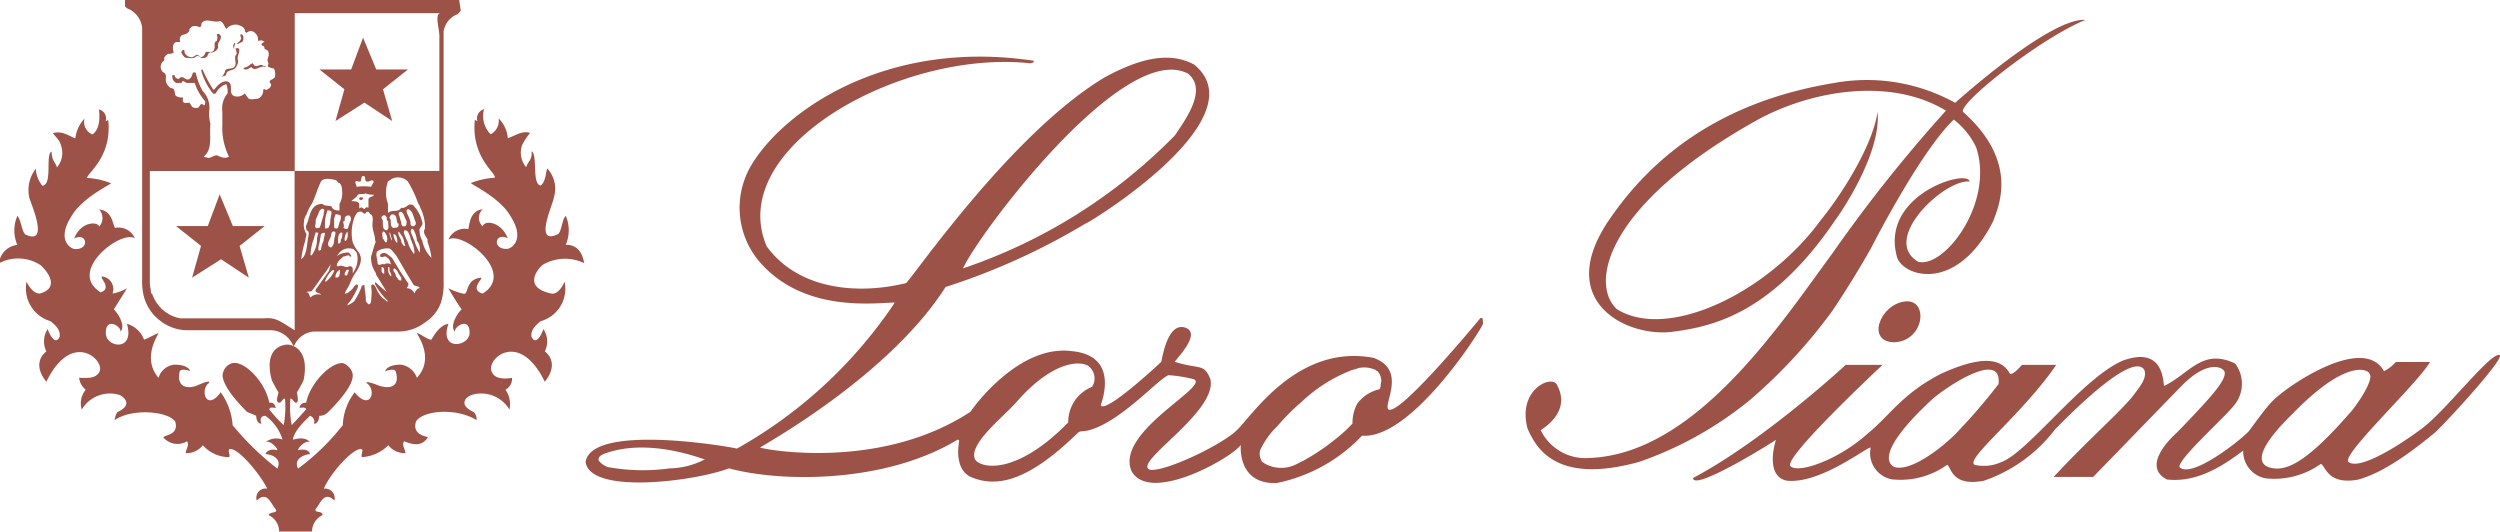
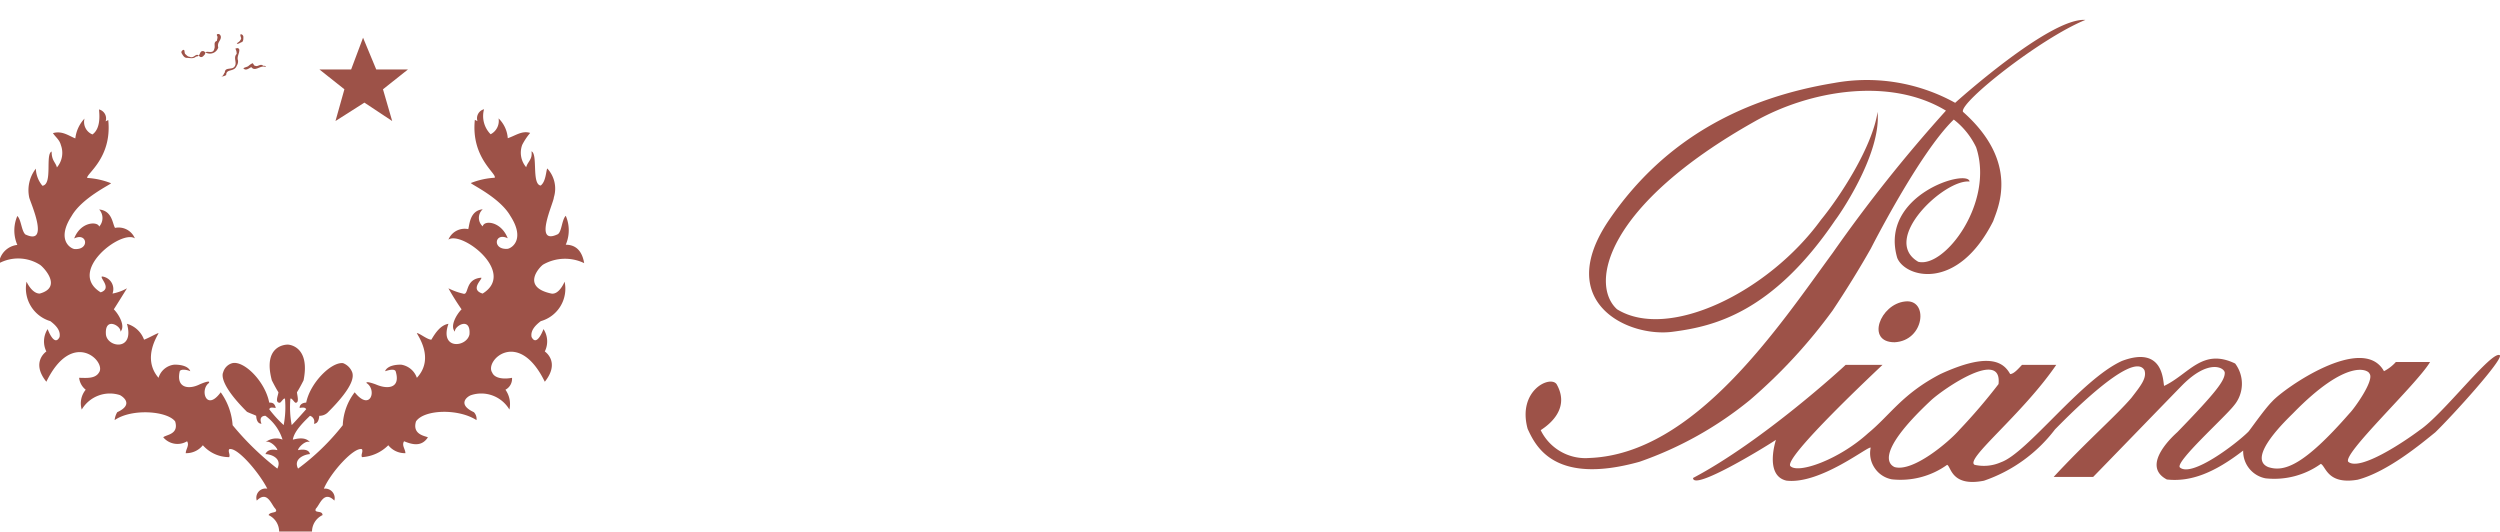
<svg xmlns="http://www.w3.org/2000/svg" width="630" height="133.95" viewBox="0 0 630 133.95">
  <title>Loro Piana logo - Brandlogos.net</title>
-   <path d="M544.46,543.17a9.45,9.45,0,0,0-4.64,2.65,4.58,4.58,0,0,0-1,1.33,10.59,10.59,0,0,0-1,4.64l-1.66,1.66a57,57,0,0,1-10.61,7.63l-2,1a8.44,8.44,0,0,1-8-.33c-.33-.33-.66-.33-.66-.66a3.52,3.52,0,0,1-.33-2.65,21.63,21.63,0,0,1,3.32-5l1-1a56.52,56.52,0,0,1,6.3-6.3,38.46,38.46,0,0,1,11.94-7.63c.66-.33,1.33-.33,2-.66a6.46,6.46,0,0,1,4.31.33c.33,0,.33.33.66.33a3.77,3.77,0,0,1,1,2.65C544.8,541.84,545.13,542.83,544.46,543.17Zm-78.25,8.29C453,565,444,563.06,442.68,560.74c-1.66-4,7.63-10.94,10.94-14.92,8.62-9.61,15.25-9.95,17.57-8.62a3.91,3.91,0,0,1,1,5.31,9.56,9.56,0,0,0-6,9Zm-100.46,11.6a49.17,49.17,0,0,1-15.58-.33,5.07,5.07,0,0,1-2.32-1.66v-.33c0-.66.66-1,1.33-1.33,8-3,17.57-1.33,25.2,1.33h.33A19.92,19.92,0,0,1,365.76,563.06Zm130.63-99.47c5,4-.66,11.6-3.32,15.58a135.3,135.3,0,0,1-53.38,33.49C443.34,504.37,480.14,455,496.39,463.59ZM570,525.26c-1.66,2-20.89,25.2-23.21,22.88-1-1.66,4.64-9.95-3.65-12.93-19.23-3.65-30.83,14.92-34.48,18.24-3.65,3.65-18.24,10.61-21.88,9.95C482.13,561.73,504,548.8,502,540.51c-1.66-4-2.65-2.32-9-4.31,1.33-1.66,6.63-7.29,2.65-8.62-4.31-1.33-5.64,7-6,8.62-.66.66-14.26,13.26-15.25,10.94,0-.33,5-12.27-7-13.59-13.59-2-25.2,14.26-25.86,15.25-23.21,15.25-53,9.28-53,9,2.65-1.66,32.82-18.57,46.75-40.45a168,168,0,0,0,35.14-15.91c.66,0,44.1-26.52,27.52-40.12-7.29-4-15.91-.33-22.21,3-23.21,13.59-48.07,49.73-50.4,52.05-12.27,3-27.19,1.66-35.14-9.28-10.61-24.87,33.82-49.73,66.64-46.09.33-.33.33,0,.66-.33v-.33c-37.47-5.64-63.33,12.93-71.28,26.52A20.95,20.95,0,0,0,389,511.67c11.27,12.27,28.84,9.61,33.49,9.61a116,116,0,0,1-39.79,36.8c-2.65-.66-36.47-6.3-38.13,3.32,1,8.29,27.19,5,36.14,1.66,13.59,3.65,39.79,3.65,57.69-7.29l.33.33c-.33,1.66-1,7,2.65,9,6.63,3,14.59,1.33,27.19-10.94.66-.66,1.33-.33,2.65-.66,8-2,17.24-12.6,20.22-13.93a35.81,35.81,0,0,1,6.3,1c4.64,1.66-19.89,13.26-15.58,23.21,4.64,8.29,25.2-3.32,27.52-6.63,0,0-1,9.95,9,9.61a40.64,40.64,0,0,0,21.55-11.94c12.27,1,29.51-25.86,30.5-28.18C570.66,525.26,570.66,524.93,570,525.26Z" transform="translate(-197 -445.03)" style="fill:#9d5248" />
  <path d="M768.59,562.73c-5.63-2.32,5-12.27,6.3-13.59,13.6-13.93,18.9-10.94,19.23-9.95,1.33,1.66-4,9-5,9.95C777.55,562.4,772.57,564.05,768.59,562.73Zm-77.91-9.28c-2.65,3-11.61,10.61-16.25,9.28-.66-.33-6-2.65,9.29-16.91,3.31-3,17.9-12.93,16.91-4A144.29,144.29,0,0,1,690.68,553.44Zm136.27-18.9c-2-1.33-14.26,14.92-20.23,18.9-4,3-14.92,10.28-17.9,8-2-1.66,17.24-19.56,20.56-25.2h-8.62a10.31,10.31,0,0,1-3,2.32c-5.3-9.61-25.2,4.31-28.18,7.63-2,2-5.64,7.29-6,7.63-3,3-14.26,11.6-17.24,9-1.33-1.33,11.27-12.6,13.59-15.58a8.49,8.49,0,0,0,.33-10.61c-8.29-4-11.6,2.65-17.9,5.64-.33-1,0-10.28-10.61-6.3-10.28,4.64-23.87,23.21-30.5,25.53a10.61,10.61,0,0,1-6.63.66c-2.65-1.33,11.94-12.6,20.56-25.2h-8.62c-.67.66-2,2.32-3,2.32-1.66-3-5.3-5.64-17.57,0-9.62,5-12.6,10.28-18.24,14.92-7.29,6.63-17.57,10.28-19.56,8.29s22.55-24.87,23.21-25.53h-9.29c-.66.66-20.89,19.23-38.46,28.51,0,3.32,17.91-7.63,20.89-9.61,0,0-3,9,2.65,10.28,8.62,1,20.89-9,21.22-8.29a6.65,6.65,0,0,0,1,5.1,6.65,6.65,0,0,0,4.33,2.86,20.15,20.15,0,0,0,13.93-3.65c1,.33,1,5.64,9.28,4a37.87,37.87,0,0,0,17.91-12.93c2-2,19.56-20.22,22.54-14.92.67,2-1,4-3.31,7-4,4.64-11.28,10.94-19.56,19.89h9.95c1.33-1.33,21.22-21.88,22.55-23.21,6.63-6.63,10.61-4.31,10.61-3,0,2-2.32,5-11.94,14.92-.33.33-9.61,8.29-2.65,11.94,6,.66,11.94-1.66,19.23-7.29a6.94,6.94,0,0,0,5.64,7,20.15,20.15,0,0,0,13.93-3.65c1.32.66,1.65,5.3,9.28,4,7.63-2,16.25-9.28,19.56-11.94C815,549.8,827.94,535.54,826.95,534.55Z" transform="translate(-197 -445.03)" style="fill:#9d5248" />
  <path d="M691.67,473.21c14.59,12.93,8.62,24.53,7.63,27.52-9,17.9-22.22,14.26-24.2,9.28-4.64-15.91,17.9-22.55,18.23-19.23-6.3-.66-22.55,14.59-12.93,20.22,6.63,1.66,19.23-14.92,14.59-28.84a19.34,19.34,0,0,0-5.64-7c-8.62,8.29-20.89,32.49-20.89,32.49-3,5.3-6.3,10.61-9.61,15.58A132.64,132.64,0,0,1,638,545.82a91.31,91.31,0,0,1-27.85,15.58c-21.55,6-26.19-4-28.18-8.29-2.65-9.61,5.64-13.59,7.29-11.27,4,7-3.65,11.27-4,11.6a12.53,12.53,0,0,0,12.27,7c26.53-1,47.74-33.15,61.34-51.72a371,371,0,0,1,28.51-35.81c-14.25-8.62-34.48-5-48.07,2.65-37.8,21.22-41.78,41.11-34.81,47.41,12.93,8,38.13-4.31,51.39-22.55,4.64-5.64,12.93-18.24,14.26-27.19,1,10.94-10.28,26.86-10.61,27.19-15.92,23.54-30.84,26.86-40.78,28.18-11.28,1.66-30.5-7.29-16.25-28.18s34.48-30.83,56.69-34.48a45.93,45.93,0,0,1,30.5,5s23.87-21.55,32.82-20.89C711.24,454.64,690.68,470.89,691.67,473.21Z" transform="translate(-197 -445.03)" style="fill:#9d5248" />
  <path d="M677.08,521c-6.3.66-9.95,10.28-2.65,10.28C682.06,530.9,683.05,520.29,677.08,521Z" transform="translate(-197 -445.03)" style="fill:#9d5248" />
  <path d="M281.54,475.53l7.29-4.64,7,4.64-2.32-8,6.3-5h-8l-3.32-8-3,8h-8l6.3,5Z" transform="translate(-197 -445.03)" style="fill:#9d5248" />
-   <path d="M245.41,515l7.29-4.64,7,4.64-2.32-8,6.3-5h-8l-3.32-8-3,8h-8l6.3,5Z" transform="translate(-197 -445.03)" style="fill:#9d5248" />
-   <path d="M312.71,445H228.5v1.66s.66.66,1,.66a6,6,0,0,1,3.32,4.64v63.33a16.14,16.14,0,0,0,.33,4,11.15,11.15,0,0,0,4.31,6.63,11,11,0,0,0,7,2.32H265.3a6.3,6.3,0,0,1,5.3,3.32l.33.66.33-.33a5.81,5.81,0,0,1,5-3.32h20.89a11,11,0,0,0,7-2.32,9.57,9.57,0,0,0,4.31-6.3,16.16,16.16,0,0,0,.33-4V453a5.49,5.49,0,0,1,3.32-4.31c.33,0,1-1,1-1Zm-74.27,15.25c-.33-.66.33-1.33,1-1.66a2,2,0,0,0,1.33-.33c-.33-1-.33-2.32.66-2.65h1a1.46,1.46,0,0,1,.33-1.66c.66-.33,2-.33,2-1.66.33-.33.66-.66,1-.66,1-.33,2,1,2-.66,1-1.66,3.32,0,4.64-.66,1,.33,1,1.33,1.66,2a3.06,3.06,0,0,1,3-1c.66.33,1.33.33,1.66,1.33,0,.33,0,.33.33.66.66-.33,1-.66,1.66-.33A2.22,2.22,0,0,1,262,455.3c.66,0,1-.33,1.66.33-.33,0-1.33.66-.33,1,.33,0,.33.66.33.66.33.33,1,.33,1,1,.33,1-.66,1.66,0,2.65,0,.33-.33.66,0,1,.33,0,.66.33,1.33.33a2.48,2.48,0,0,1,.33,1.66c.33,1.33-2.32,1-1,2.32,0,.66-.33,1-1,1.33-.33.33-.66-.33-1,0a2.22,2.22,0,0,1-1.33,2.32c-.66,0-1.66.33-2.32,0l-1-1.33a2.58,2.58,0,0,1-2.65.66c-1.66-.66,0-3-1.66-3.65-1.33-.33-2.65,1-3.32,2h-.33a36.26,36.26,0,0,1-2.65-5c-.33,0-.33,0-.33.33a16,16,0,0,0,2.65,5.3c.33.33.33.66,1,.33a4.6,4.6,0,0,1,2.65-2.32,5.64,5.64,0,0,1,.33,2.32,5.94,5.94,0,0,0-1.33,4.64v3.32a16.39,16.39,0,0,0,1.66,8c-1,.66-2.32,0-3-.33-1,0-1.33.66-2.32.66-.33-.33-.66,0-1-.33,2.32-2,1.33-5.3,1.66-8.29a9.18,9.18,0,0,1-.33-3,6.12,6.12,0,0,0-1.66-5.3,16.64,16.64,0,0,1-1.66-4.31c0-.33-.33-.33-.66-.33-.33.33-.33,1.33-1,1.66-1,.66-1.66-1.33-2.65,0-.33,0-1-.33-1-.66a.33.33,0,0,0-.33-.33c-.33,0-.33,0-.33.33a1.82,1.82,0,0,0,1,1.66h1.33c.33-1,1,0,1.33,0h2a13,13,0,0,0,2.65,4.64c0,.33,0,1-.33,1-1-1-1,.66-1.66.66s-1,0-1.33-.33l-.66-1c-.66,0-1.33.33-1.66-.33v-1a2.48,2.48,0,0,1-1.66-.33c-.66-.33,0-2-1.33-2a2.72,2.72,0,0,1-1.33-2c0-.66.33-1.66-.66-2a1.87,1.87,0,0,1,.33-3Zm32.82,68c-3.32-2-4.64-3.32-7.63-3H242.42a9.24,9.24,0,0,1-7-6l-.33-.33-.33-2.32V488.13h36.47Zm1.66-17.9a23.22,23.22,0,0,1,1-4.64,14.39,14.39,0,0,1,.33-1.66,4.45,4.45,0,0,1-.66-3,3.55,3.55,0,0,1,.66-2,9.92,9.92,0,0,1,1.33-2.65c1-2,1.33-3.65,2.32-5.64.66-1,2.65-.66,3.65-.33.33,0,.66.66.66.66.66,0,1,1,1,2a5.46,5.46,0,0,1-.66,3.32v1.66c-.66,0-1.66,0-2-1-.66-.33-1.66,0-2.32-.66-2.65,0-3,2.32-3.65,4.31,0,.33-.33.66-.33,1-.33.33,0,1,0,1.33,1,.33.33,1.66.33,2.32-.33,2-.33,4-1.66,5C272.93,511,273.26,510.34,272.93,510.34Zm11.6-7.63a1.22,1.22,0,0,1-1-.33c.33-.33,0-1,0-1.33s0-.33.33-.33c0-.66,0-1.66,1.33-1.33a1.48,1.48,0,0,1,0,1.66C284.86,501.72,284.86,502.39,284.53,502.72Zm-.33,3h-.33a3.15,3.15,0,0,1,.66-2.32,2.72,2.72,0,0,1-.33,2.32Zm-1-1c0,.33-.33.66-.33,1s0,.33-.33.66h-.33V506c0-1,0-2,.66-2.32S283.2,504.37,283.2,504.71Zm-6.63-2.32c-.33-.33,0-.66,0-1.33v-.66l1-2.32c.33-.33.66-.66,1-.33s0,.66,0,1.33l-.66,2.32-.33,1C277.24,502.39,276.57,502.72,276.57,502.39Zm.33,2.65v.66a7,7,0,0,1-1.33,3.65h-.33a14.1,14.1,0,0,1,.66-3.65c.33-.66.33-1.33.66-2,0-.33.33,0,.66,0C277.24,504,276.9,504.71,276.9,505Zm.33,2.32.33-1.33.33-2a1.22,1.22,0,0,1,1-.33c0,.66-.33,1.33-.33,2a6.15,6.15,0,0,0-.66,2.32c-.33,0-.33.33-.66,0Zm1.66-5v-1.33a9.69,9.69,0,0,1,.66-3,1.22,1.22,0,0,1,1,.33c0,1-.33,1.66-.33,2.65,0,.66-.33,1-.33,1.33Q278.89,502.88,278.89,502.39Zm1,3.32a4.71,4.71,0,0,0,.66-2l.33-.33c.33,0,.66,0,.66.33,0,.66-.33,1.33-.33,2a2.53,2.53,0,0,1-.66,1.66h-.33C279.56,507,279.56,506.36,279.89,505.7Zm1.33-3.32v-2.32l.33-1a2,2,0,0,1,1.33.33,2.48,2.48,0,0,1-.33,1.66c0,.33-.33,1-.33,1.33a.62.62,0,0,1-1,0Zm0,10.94a7,7,0,0,1-2,2.65h-.33a7.22,7.22,0,0,1,1.66-2.65C280.88,513,281.21,513,281.21,513.33Zm1.33,1a.71.71,0,0,1-.66.66h-.33a1.95,1.95,0,0,1,.66-1.66l.33-.33s.33.33,0,.33C282.87,513.66,282.54,514,282.54,514.32Zm.33-2.32c-.33,0-.66.33-1,0,0-1,1-1.66,1.66-2.32.66,0,1.33-.66,1.66,0h.33c0-.33-.33-.66-.66-1a4.83,4.83,0,0,0-4.31,2.32l-.66,2.32L276.57,518c-.33,1,1,.66,1.33,1.33a2.58,2.58,0,0,0-2.65.66c-.33-.33-.33-1.33-1-1.33.33-.33,1,0,1.33-.33,1.33-1.66,2.32-3.32,3.65-5a56.34,56.34,0,0,1,3.32-4.64,3.06,3.06,0,0,1,3-1c.66,0,1,.66,1.33,1a5.64,5.64,0,0,1-.66,4.64c0,.33-.33.33-.33.66v-1.33c-.33-.66-.66-.66-1.33-.33C283.87,512.33,283.53,512,282.87,512Zm4.31-17.9c.66-.33,1.33,0,2-.33a4.2,4.2,0,0,0,2,.33c0,.66-1.33.33-1.33,1.33v2a.46.46,0,0,0-.33-.14.47.47,0,0,0-.18,0,.46.46,0,0,0-.15.1c-.33,0,0,.33-.33.33s-.66-.66-1-.33c0,0-.33.33-.33,0v-1c-.33-.66-1.33-.66-2-.66C286.19,495.09,286.85,494.76,287.18,494.1Zm-.66-3.32c.33,0,.33-.33,0,0a.46.46,0,0,1,.66,0h.66c.33-.33,0-1.66,1-1.33.33.33,0,1.33.66,1.33h.33c.33,0,1-.66,1.33,0,0,.33-.33.66-.66,1.33a13.43,13.43,0,0,0-3.65,0C286.85,491.78,286.52,491.11,286.52,490.78Zm-2.32,22.55c0-.33.33-.33.66-.33v.33c0,.33-.33.66-.33,1a.46.46,0,0,1-.66,0,1.22,1.22,0,0,1,.33-1Zm10.28,5.31s-1.66-1.33-2.65-2.32c-.33-.33-.33,0-.33.33a17.85,17.85,0,0,0,3,4l.33.33c-.33,0-.66,0-.66-.33a4,4,0,0,1-1.66-1.66c-.66-.66-.66-2-1.66-2.32l-.33.33a13.36,13.36,0,0,1,0,3.65,1.22,1.22,0,0,1-.33,1c-.33.33-.66-.33-1-.66v-.33c0-1.33-.33-2.65-.33-3.65,0-.33-.33,0-.66,0a14.92,14.92,0,0,1-2,4,7.26,7.26,0,0,1-1.66,1c0-.33.33-.66.66-1a19.8,19.8,0,0,0,2-3.65c0-.33,0-.66-.33-.66-.66.33-1,1.33-1.66,1.66a1.72,1.72,0,0,1-1.33.66c.33-1,1-1.66,1.33-2.65a13.44,13.44,0,0,1,1.66-3c1-1.66,1.66-3.32.33-5a8.31,8.31,0,0,1-1.33-2.32,11,11,0,0,1,0-4.64c0-.33.33-1,.33-1.33.33-.66.66-2,2-1.66.33.33.66.66,1,.33,0-.33.33-.33.66-.33.33.33.33.66.66.66,0-.33-.33,0,0,0,.66.66.33,1.66.33,2.65,0,1.33.66,2.65.66,3.65,0,.33.33.66,0,1-.33,1-.66,2.32-1,3.32a6.66,6.66,0,0,0,1.33,4.31s-.33,0,0,.33Zm-.66-5.31V514a.71.71,0,0,1-.66-.66v-1C293.81,512.33,293.81,513,293.81,513.33Zm1.66,1.33a2.51,2.51,0,0,1-.66-1.33v-1l.13,0a.33.33,0,0,1,.11.07.33.33,0,0,1,.1.23v.66C295.47,514,295.8,514.32,295.47,514.65Zm2.65,1c-.66.33-1-.66-1.33-1a2.51,2.51,0,0,0-.66-1.33c0-.33,0-.66.33-.66l.66.66a7.24,7.24,0,0,0,1,1.66Zm3.32,3.32a2.24,2.24,0,0,0-2-1.33c.33-.33.66-1,.33-1.33l-2-3-2-3.32c-1-.66-1.66-1.66-2.65-1-.33,0-.33.33-.33.66.33.33,1,0,1.33,0a2.24,2.24,0,0,1,1.33,2,1.51,1.51,0,0,0-1.66,0c-.66-.33-1.33.66-1.66-.33,0-1-.66-2.32,0-3a4.46,4.46,0,0,1,3-.66c.66.33,1,1,1.66,1.66l2.32,4,2,3.32c.33.66,1.33.33,1.66,1C302.1,517.64,301.77,518.3,301.44,519Zm-1-13.92c0,.33.33.66.33,1a6.25,6.25,0,0,1,.66,2.65c0,.33-.33.33-.33,0a6.67,6.67,0,0,1-1.33-2.65,16.15,16.15,0,0,1-1-2.32c0-.33,0-.66.33-.66C299.78,503,300.11,504,300.44,505Zm-1-7,.33-.33c1.33.33,1.33,2,2,3.32v.33a.71.71,0,0,1-.66.66c-.33,0-.33,0-.66-.33v-.33C300.44,500.06,299.45,499.07,299.45,498.07Zm-.33,4h-.66a1.22,1.22,0,0,1-.33-1c-.33-.66-.33-1.33-.66-2,0-.33,0-.33.33-.66,1,0,1,1.33,1.66,2.32v.66A1,1,0,0,1,299.12,502.05Zm-.66,2.65c0,.33.33.66.33,1s.33,1,.33,1.33c-.66,0-.66-.66-1-1v-.33c-.33-1-1-1.66-.66-2.32C297.79,503.71,298.12,504.37,298.45,504.71Zm-1.66-2.32c-1,.33-1.33-.33-1.33-1.33,0-.33,0-1-.33-1,0-.33.33-1,.66-1,1.33,0,1,1.33,1.33,2a.33.33,0,0,0,.33.33C297.46,501.72,297.46,502.39,296.8,502.39Zm.33,3.65c0,.33-.33,0-.33,0a4.71,4.71,0,0,1-.66-2C296.8,504,297.13,505,297.13,506Zm-1.66-1.66c0,.33.33.66.33,1.33a4.7,4.7,0,0,1-.66-2C295.14,503.38,295.47,504,295.47,504.37Zm-1-1.33c-1,0-1-1-1-2a1.22,1.22,0,0,0-.33-1c0-.33,0-.33.33-.66.66-.33,1,.33,1,.66s0,.66.33.66C294.81,501.72,295.14,502.72,294.48,503Zm-1,.33c.66,0,.66.66,1,1,0,.33.33,1,0,1.33V506c-.33.33-.33,0-.66-.33,0-.33,0-.33-.33-.33C293.48,504.71,293.15,504,293.48,503.38Zm9.28,5.3a11.78,11.78,0,0,1-1.33-3c-.33-.66-.66-1.66-1-2.32.33,0,0-.33.33-.66a.71.71,0,0,1,.66.66,6.14,6.14,0,0,1,.66,2.32,3.38,3.38,0,0,1,.66,3C303.1,509,303.1,508.68,302.76,508.68Zm.66-3a4.79,4.79,0,0,1-.66-2.32c-.33-1,1-1.33.66-2.32a9,9,0,0,0-2.32-4.31c-1.33-.66-1.66,1-3,.66-.66,1.33-2.32.33-3.32,1.33v-2.32a8.22,8.22,0,0,1,0-5.64l1-.66a3.52,3.52,0,0,1,4,.66,29.4,29.4,0,0,1,2.65,5.64c.33.33.33.66.66,1.33a11.75,11.75,0,0,1,1,3.65v1.33c-.66,1,.33,2,.66,2.65V506a17.49,17.49,0,0,1,1,4A7.92,7.92,0,0,1,303.43,505.7Zm4.31-51.39v33.82H271.27V448.34h36.8C306.41,448.34,307.74,452.32,307.74,454.31Z" transform="translate(-197 -445.03)" style="fill:#9d5248" />
-   <path d="M288.18,495.42l.33-.33c0-.33-.33-.33-.66-.33a.33.33,0,0,0-.33.33C287.51,495.42,287.85,495.42,288.18,495.42Z" transform="translate(-197 -445.03)" style="fill:#9d5248" />
-   <path d="M256.35,456s-.33-.33-.33,0a1,1,0,0,0,0,1.33A2,2,0,0,1,256.35,456Z" transform="translate(-197 -445.03)" style="fill:#9d5248" />
  <path d="M258,455.64c.33-.33.33-.66.33-1.33a.71.71,0,0,0-.66-.66c-.33.33.33,1,0,1.33-.33.66-.66.66-1,1C257,456.3,257.67,455.64,258,455.64Z" transform="translate(-197 -445.03)" style="fill:#9d5248" />
  <path d="M260.33,461.94c1,1.33,2.32-.66,3.65,0,0-.33-.33-.33-.66-.33-.66-.66-1.33.33-2,0-.33,0-.33-.33-.66-.66a4.11,4.11,0,0,0-1,.66c-.33.33-1,.33-1.33.66C259,462.93,259.66,462.27,260.33,461.94Z" transform="translate(-197 -445.03)" style="fill:#9d5248" />
-   <path d="M244.08,459.61c.66,0,1.66.33,2.32-.33s1,.66,2,.33c1.33,0,.66-1.66,2-1.33A2.2,2.2,0,0,0,252,457c-.33-1.33.66-1.66.66-2.65,0-.33-.33-1-1-.66V454c.33.33,0,1,0,1.33-1,.33-.33,1.33-.66,2-.33,1.66-2.32,0-2.32,1.33-.33.33-.66,1-1.33.66-1-1.33-1.33.66-2.65,0-.33,0-.66-.33-1-.66s0-1.33-.66-1c-.33.33-.33.33-.33.66C243.09,459,243.42,459.61,244.08,459.61Z" transform="translate(-197 -445.03)" style="fill:#9d5248" />
+   <path d="M244.08,459.61c.66,0,1.66.33,2.32-.33c1.33,0,.66-1.66,2-1.33A2.2,2.2,0,0,0,252,457c-.33-1.33.66-1.66.66-2.65,0-.33-.33-1-1-.66V454c.33.33,0,1,0,1.33-1,.33-.33,1.33-.66,2-.33,1.66-2.32,0-2.32,1.33-.33.33-.66,1-1.33.66-1-1.33-1.33.66-2.65,0-.33,0-.66-.33-1-.66s0-1.33-.66-1c-.33.33-.33.33-.33.66C243.09,459,243.42,459.61,244.08,459.61Z" transform="translate(-197 -445.03)" style="fill:#9d5248" />
  <path d="M254,463.93c0-1.66,2-.66,2.65-2.32a2,2,0,0,0,.33-1.33c-.33-1,.33-1.66.33-2.65,0-.33-.33-.66-1-.33a2.51,2.51,0,0,1,.33,1.33c-1,1,.33,2.32-.66,3.32-.66.66-2.32,0-2.32,1.33-.33.33-.33,1-1,1A2,2,0,0,0,254,463.93Z" transform="translate(-197 -445.03)" style="fill:#9d5248" />
  <path d="M333.93,511.67a11.12,11.12,0,0,1,10.28-.33c-.33-2-1.33-4.64-4.64-4.64a9.14,9.14,0,0,0,0-7.29c-1,1-1,4-2,4.64-6.3,3-1-8-1-9.28a7.46,7.46,0,0,0-1.66-7.29c-.33.66-.33,3.32-1.66,4.31-2.32-.33-.66-8-2.32-8.62.33,2-1,2.65-1.33,4a5.64,5.64,0,0,1-1-5.64,15.58,15.58,0,0,1,2-3c-2-.66-3.65.66-5.64,1.33a7.75,7.75,0,0,0-2.32-5,3.78,3.78,0,0,1-2,4,6.49,6.49,0,0,1-1.66-6.3,2.35,2.35,0,0,0-1.66,3l-.66-.33c-1,9.61,5.64,13.59,5,14.59a19.49,19.49,0,0,0-6,1.33c0,.33,7.29,3.65,9.95,8.29,3.65,5.64.66,8-.66,8.29-4,.33-3.32-4.31,0-2.65-1.66-4.31-6-4.64-6.3-3a2.88,2.88,0,0,1,0-4.31c-3.32.33-3.32,4-3.65,5a4.43,4.43,0,0,0-5,2.65c3.32-2.32,17.24,8.29,8.62,13.59-3.32-1,0-3.65-.33-4-4.31.33-3,4.64-4.64,4a16.16,16.16,0,0,1-3.65-1.33,61.14,61.14,0,0,0,3.32,5.3c-1.33,1.33-3,4.31-1.66,5.64-.33-1.33,4-4,3.65.66-.66,3.32-7.63,4-5.3-2.65-2,.33-3.32,2.32-4.31,4-1,0-3-1.66-3.65-1.66,0,.33,4.64,6.3,0,11.27a5,5,0,0,0-4-3.32c-3.65,0-4,1.66-4,1.66,1-.33,2.32-.66,2.65,0,1.33,4.31-2,4.64-5,3.32,0,0-2.65-1-2.32-.33,2.65,1.66,1,7.29-3,2.32a14.54,14.54,0,0,0-3,8.29,58.75,58.75,0,0,1-11.27,10.94c-1.33-2.65,2-3.65,3-3.65-.33-1.66-3-1-3-1,0-.66,2-2.65,3-2-1.33-1.66-4-.66-4.31-.66.33-2.32,3.32-5,4.31-6a1.53,1.53,0,0,1,1,2c1.33,0,1.33-2,1.33-2a3,3,0,0,0,2.32-1c6.63-6.63,6.3-9,6-9.95a4,4,0,0,0-2.32-2.32c-3-.33-8.29,5-9.28,9.95-.66,0-1.66.33-1.66,1.33.33,0,1.33-.33,1.66.33,0,0-2.65,3-3.65,4a24.19,24.19,0,0,1-.33-6.63c.33-.33,1,1,1.33,1,1,0,.33-2,.33-2.65.66-1,1.66-3,1.66-3,1.66-8.29-3.32-9-4-9s-6.3.33-4,9c0,0,1,2,1.66,3,0,.66-1,2.65.33,2.65.33,0,1-1.33,1.33-1a24.19,24.19,0,0,1-.33,6.63,30.21,30.21,0,0,1-3.65-4c.33-.66,1-.33,1.66-.33-.33-1.33-1-1.33-1.66-1.33-1-5.3-6.3-10.61-9.28-9.95a3.28,3.28,0,0,0-2.32,2.32c-.33.66-.66,3.32,6,9.95.66.33,1.66.66,2.32,1,0,0,0,2,1.33,2-.66-1.66.33-2,1-2a11.68,11.68,0,0,1,4.31,6,4.4,4.4,0,0,0-4.31.66c1-.66,3,1.33,3,2,0,0-2.32-.66-3,1,1.33,0,4.31,1,3,3.65a70.19,70.19,0,0,1-11.27-10.94,16.07,16.07,0,0,0-3-8.29c-3.65,5-5.3-.66-3-2.32.66-1-2.32.33-2.32.33-2.65,1.33-6,1-5-3.32.33-.66,2-.33,2.65,0,0,0-.33-1.66-4-1.66a4.67,4.67,0,0,0-4,3.32c-4.31-5,0-10.94,0-11.27-.33,0-2.65,1.33-3.65,1.66a6.47,6.47,0,0,0-4.31-4c2,7-5,6-5.3,2.65-.33-4.64,4-2,3.65-.66,1.33-1.33-.33-4.31-1.66-5.64.66-1,3.32-5.3,3.32-5.3a11.87,11.87,0,0,1-3.65,1.33,3.19,3.19,0,0,0-2.65-4.31c-.66.33,2.65,3-.33,4-8.62-5.3,5.3-15.91,8.62-13.59a4.43,4.43,0,0,0-5-2.65c-.66-1-.66-4.31-4-4.64a3.2,3.2,0,0,1,0,4.31c-.33-1.33-4.64-1.33-6.3,3,3.32-1.66,4,3,0,2.65-1.33-.33-4.31-2.65-.66-8.29,2.65-4.64,9.95-8,9.95-8.29a19.49,19.49,0,0,0-6-1.33c-.33-1,6.3-5,5.3-14.59l-.66.33a2.35,2.35,0,0,0-1.66-3c0,.66.66,4.64-1.66,6.3a3.38,3.38,0,0,1-2-4,8.73,8.73,0,0,0-2.32,5c-1.66-.66-3.32-2-5.64-1.33.66,1,1.66,1.66,2,3a5.64,5.64,0,0,1-1,5.64c-.33-1.33-1.33-1.66-1.33-4-1.66.66.33,8.29-2.32,8.62a7.09,7.09,0,0,1-1.66-4.31,8.85,8.85,0,0,0-1.66,7.29c.33,1.33,5.3,12.27-1,9.28-1-1-1-3.65-2-4.64a9.13,9.13,0,0,0,0,7.29,5.22,5.22,0,0,0-4.64,4.64,10.24,10.24,0,0,1,10.28.33c.66.33,6,5.64,0,7.29-2,0-3.32-3-3.32-3a8.62,8.62,0,0,0,6,9.95c1.33,1,2.65,2.32,2.32,4-1.33,2.65-3-2-3-2a5.72,5.72,0,0,0-.33,5.64s-4,2.65,0,7.63c6.63-13.59,15.25-5,13.26-2.32-1,1.66-3.32,1.33-5,1.33a4.48,4.48,0,0,0,1.66,3,5.39,5.39,0,0,0-1,5,8.23,8.23,0,0,1,9.61-3.65c.66.33,3.65,2.32-.66,4.31a4.71,4.71,0,0,0-.66,2c4.31-3,13.26-2.32,15.25.33,1,3.32-2.32,3.32-3,4a4.68,4.68,0,0,0,6,1c.66,1-.33,2-.33,3a5.34,5.34,0,0,0,4.31-2,8.84,8.84,0,0,0,6.63,3c.33-.66-.33-1.33,0-2,2-.66,7.63,6,9.61,9.95a2.32,2.32,0,0,0-2.65,3c2.65-2.65,3.65,1,4.64,2,1,1.33-1.33.66-1.66,1.66a4.6,4.6,0,0,1,2.65,4.31h8.29a4.6,4.6,0,0,1,2.65-4.31c0-1.33-2.32-.33-1.66-1.66,1-1,2-4.64,4.64-2a2.4,2.4,0,0,0-2.65-3c1.66-4,7.63-10.61,9.61-9.95.33.66-.33,1.33,0,2a10.22,10.22,0,0,0,6.63-3,5.34,5.34,0,0,0,4.31,2c0-1-1-2-.33-3,1.66.66,4.31,1.66,6-1-.66-.33-4-.66-3-4,2-3,10.61-3.32,15.25-.33a2.44,2.44,0,0,0-.66-2c-4.31-2-1.66-4-.66-4.31a8.23,8.23,0,0,1,9.61,3.65,6.24,6.24,0,0,0-1-5,3.11,3.11,0,0,0,1.66-3c-1.66.33-4.31.33-5-1.33-2-3,6.63-11.27,13.26,2.32,4-5,0-7.63,0-7.63a5.67,5.67,0,0,0-.33-5.64s-1.66,4.64-3,2c-.33-1.66,1-3,2.32-4a8.49,8.49,0,0,0,6-9.95s-1.33,3.32-3.32,3C328,517.31,333.27,512,333.93,511.67Z" transform="translate(-197 -445.03)" style="fill:#9d5248" />
</svg>